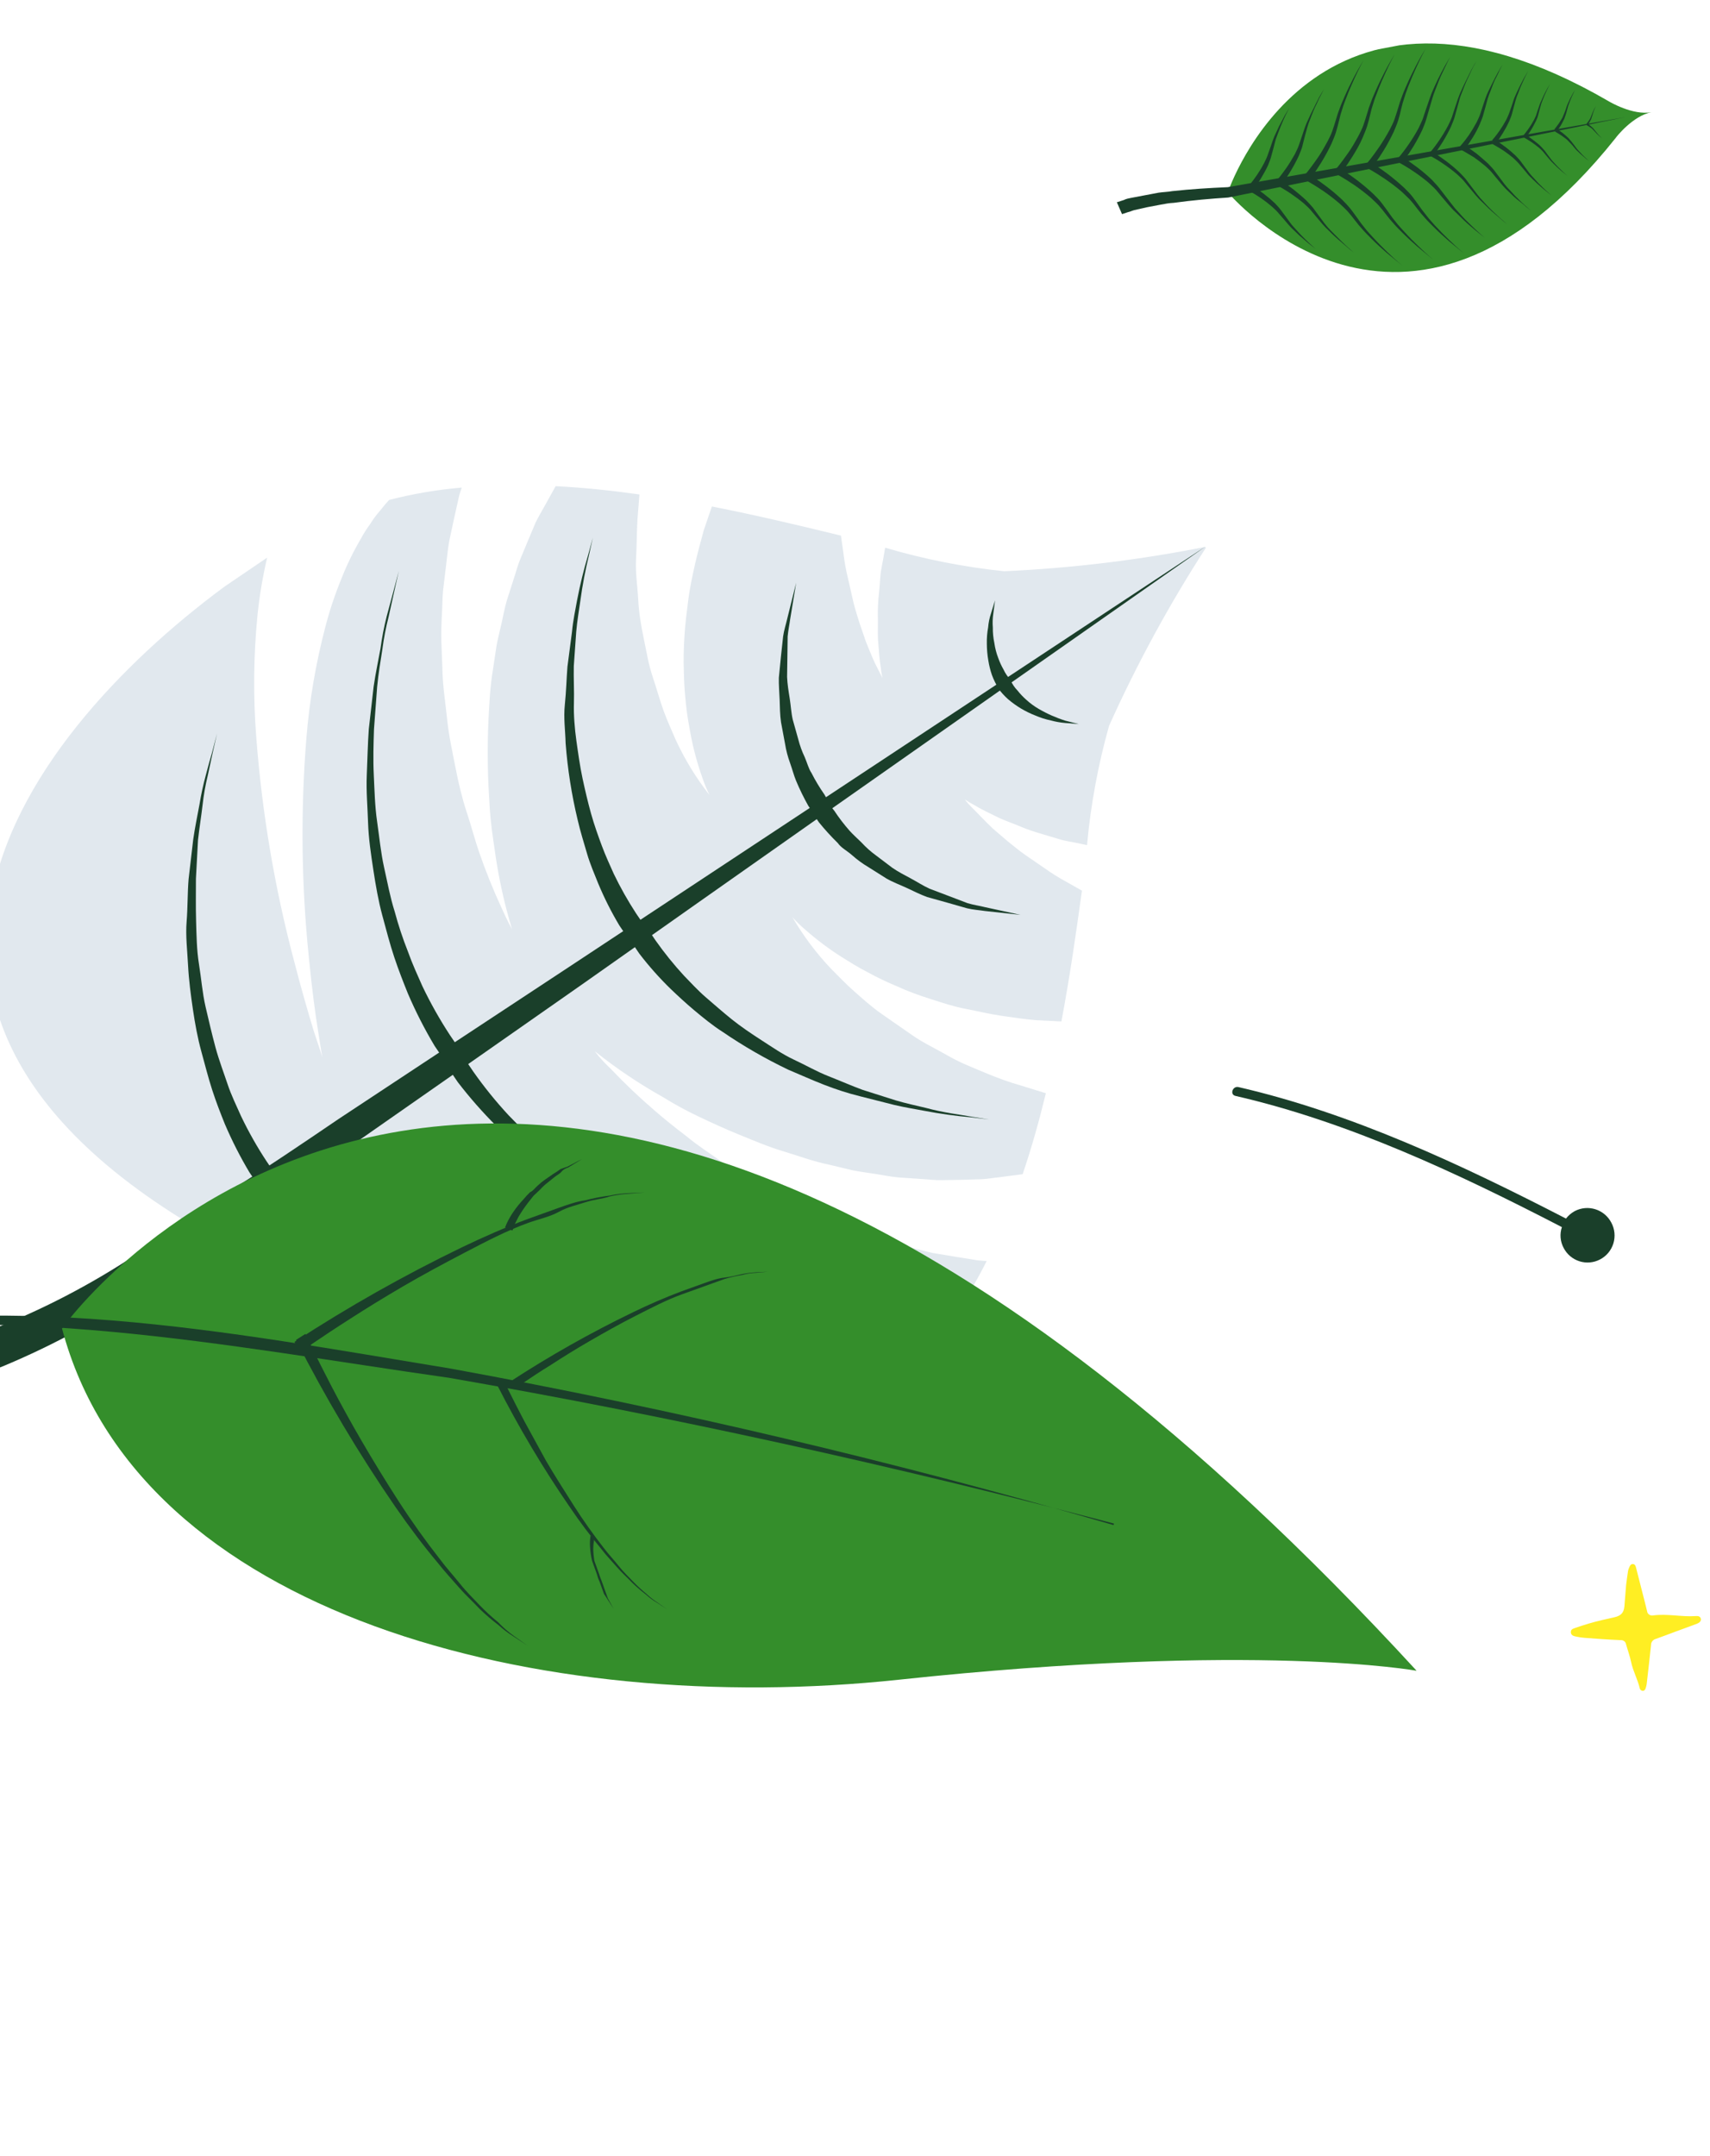
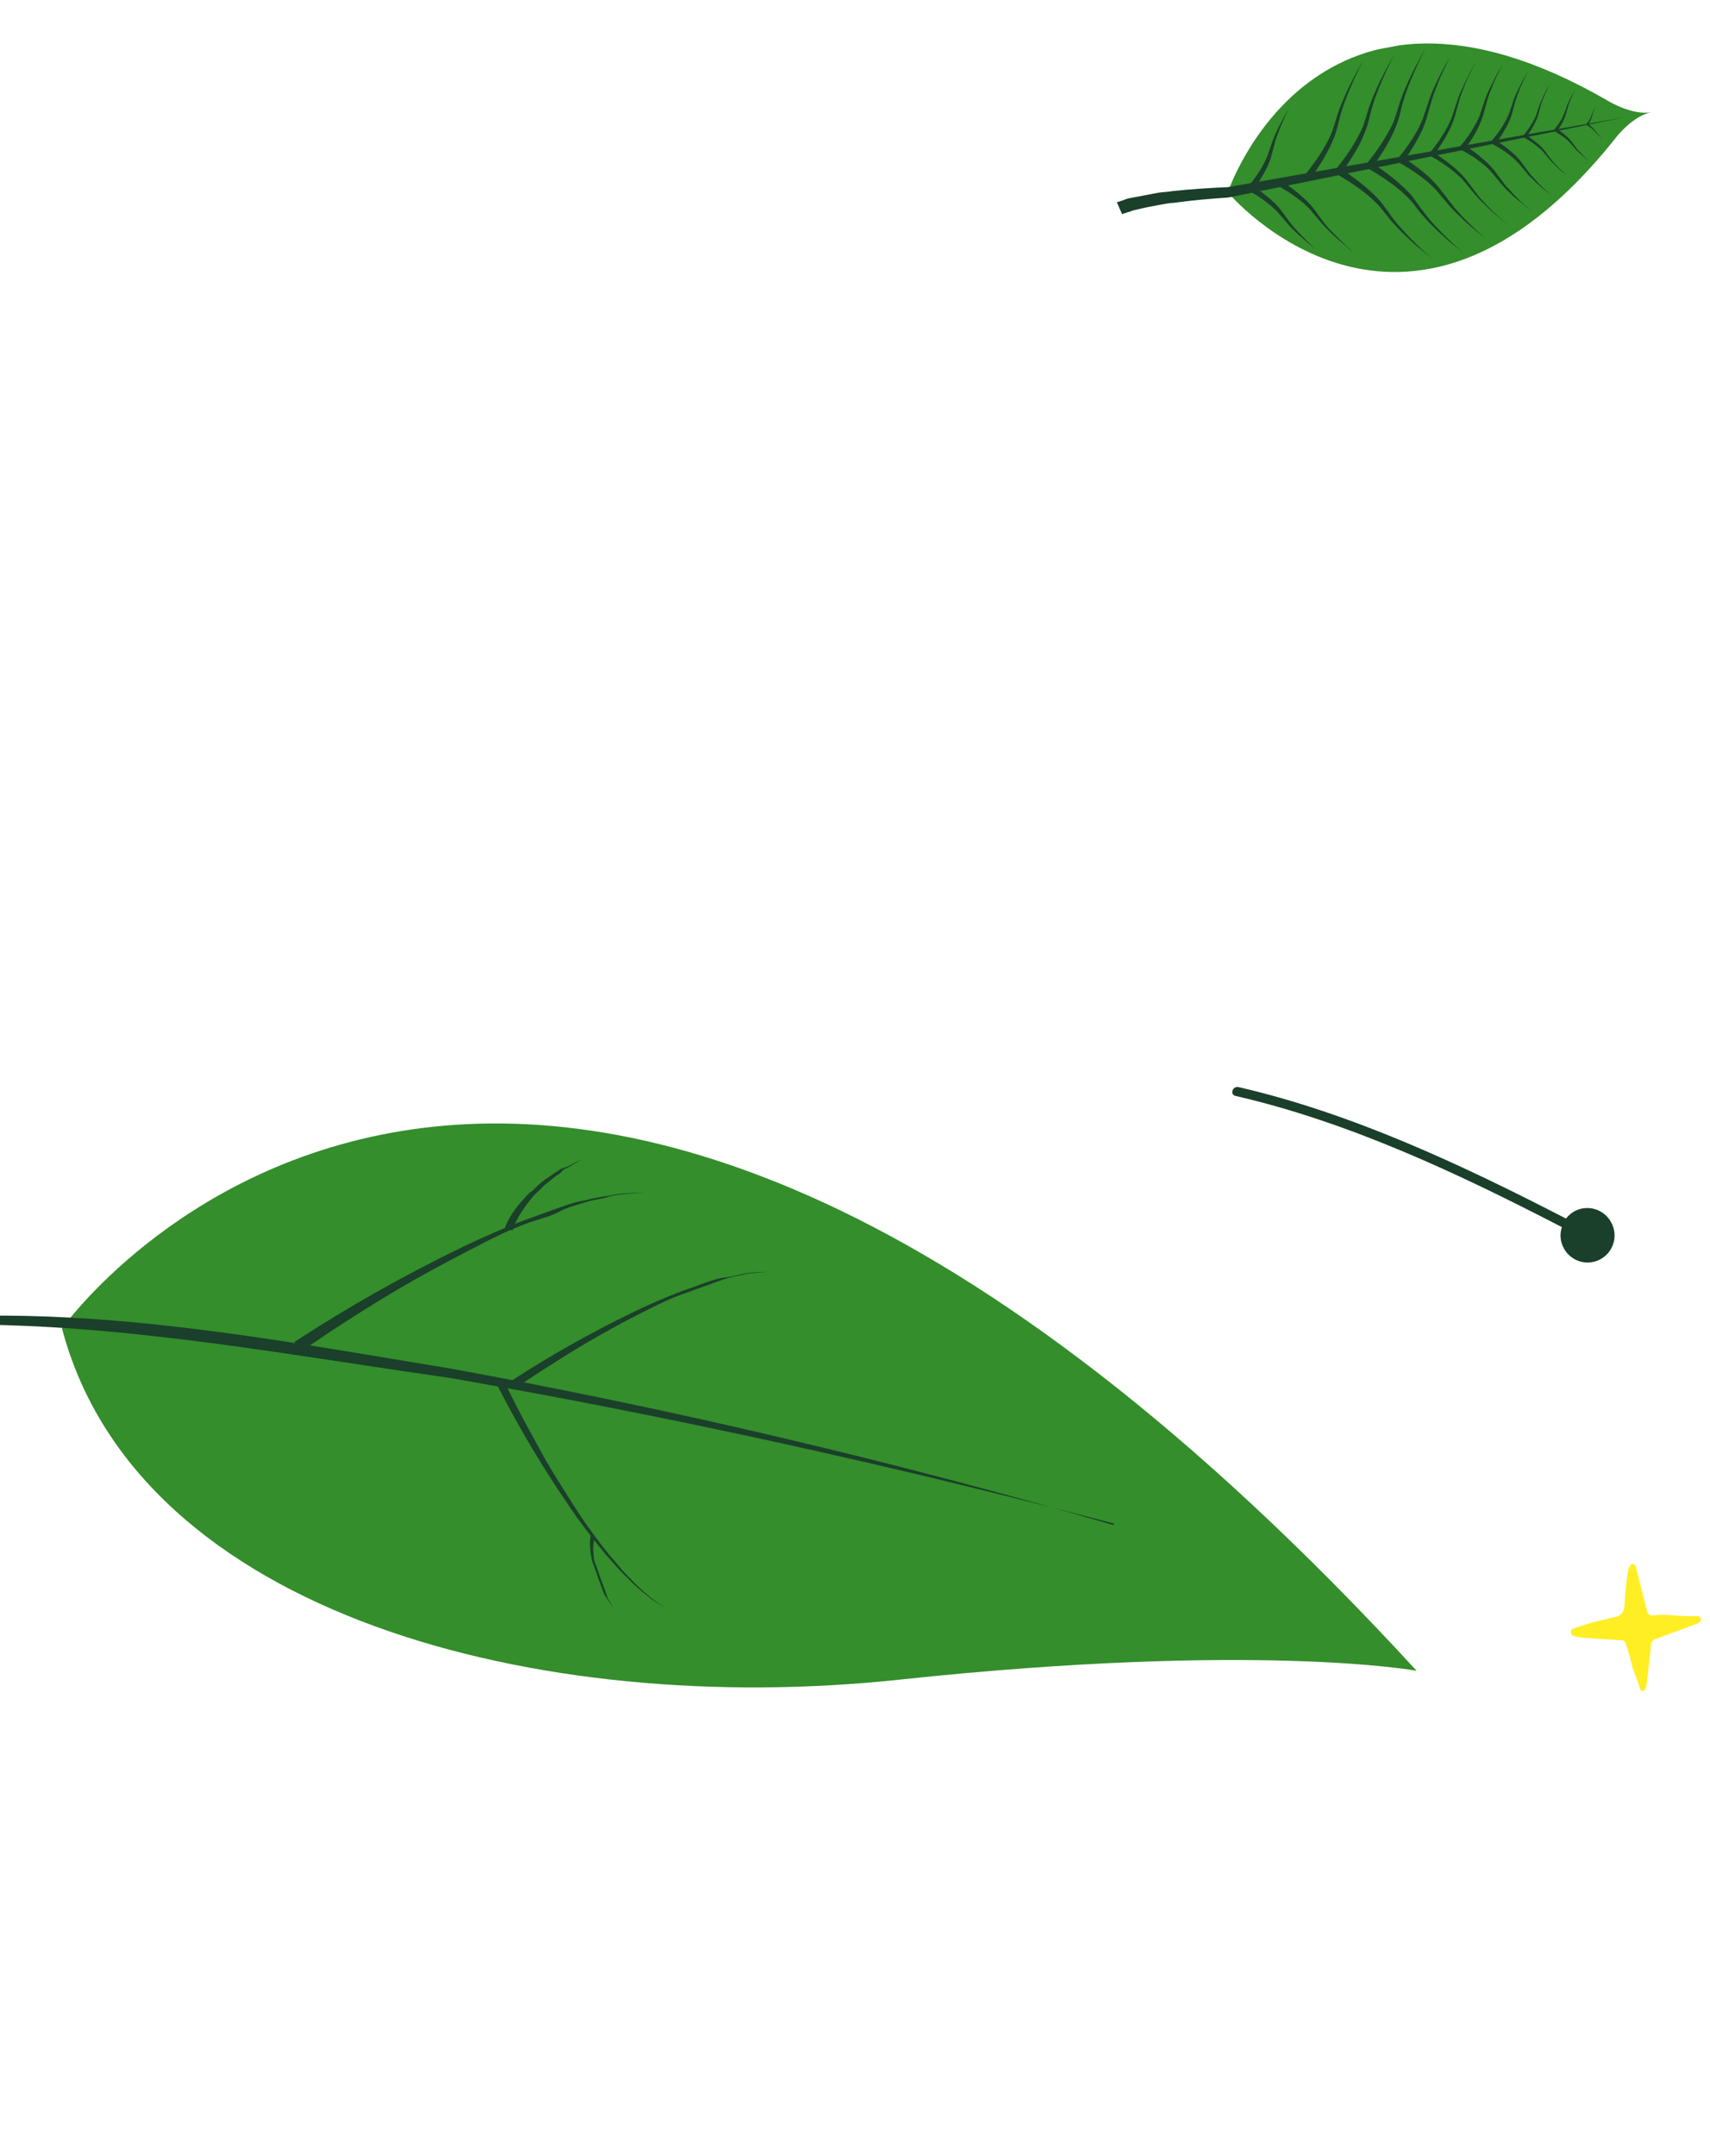
<svg xmlns="http://www.w3.org/2000/svg" width="457" height="576" viewBox="0 0 457 576" fill="none">
  <g clip-path="url(#clip0_2828_7628)">
    <path d="M439.164 451.731C438.94 451.747 438.719 451.681 438.544 451.548C438.369 451.415 438.253 451.224 438.219 451.013C437.653 448.629 436.428 446.459 435.917 444.03C435.582 442.416 435.002 440.862 434.56 439.273C434.509 438.944 434.328 438.647 434.052 438.444C433.777 438.242 433.43 438.148 433.083 438.184C429.899 438.051 426.715 437.814 423.539 437.576C422.71 437.509 421.888 437.385 421.078 437.207C420.441 437.077 419.827 436.825 419.813 436.053C419.799 435.281 420.38 435.145 420.915 434.949C423.314 434.094 425.764 433.376 428.251 432.799C429.307 432.544 430.374 432.328 431.431 432.08C433.185 431.679 433.954 430.897 434.121 429.186C434.307 427.305 434.391 425.409 434.576 423.528C434.704 422.25 434.924 420.98 435.094 419.714C435.151 419.412 435.247 419.118 435.38 418.838C435.577 418.399 435.757 417.85 436.375 417.854C436.993 417.858 437.132 418.421 437.255 418.897C437.813 421.082 438.362 423.268 438.929 425.461C439.351 427.116 439.789 428.761 440.177 430.419C440.194 430.603 440.251 430.782 440.344 430.943C440.438 431.104 440.567 431.244 440.722 431.354C440.877 431.464 441.055 431.541 441.244 431.58C441.433 431.619 441.629 431.62 441.819 431.582C445.601 431.075 449.37 432.013 453.106 431.757C453.704 431.707 454.324 431.736 454.529 432.396C454.734 433.056 454.165 433.542 453.575 433.775C451.674 434.507 449.751 435.178 447.839 435.887C445.928 436.596 444.261 437.245 442.46 437.873C442.094 437.983 441.776 438.205 441.554 438.505C441.333 438.804 441.221 439.165 441.237 439.53C440.882 442.987 440.477 446.448 440.08 449.901C440.022 450.326 439.917 450.743 439.766 451.147C439.726 451.285 439.65 451.412 439.544 451.514C439.439 451.616 439.308 451.691 439.164 451.731Z" fill="#FFEE23" />
  </g>
  <g clip-path="url(#clip1_2828_7628)">
    <path d="M441.373 29.971C436.343 30.922 429.978 27.082 429.978 27.082C351.437 -18.585 328.142 51.383 328.142 51.383C328.142 51.383 375.349 107.867 431.819 36.821C431.81 36.772 436.343 30.922 441.373 29.971Z" fill="#348E2B" />
    <path d="M434.371 31.294L327.886 50.043L328.081 50.007C323.086 50.22 318.261 50.527 313.326 51.057C312.111 51.286 310.855 51.297 309.63 51.478L307.807 51.823C307.2 51.938 306.592 52.053 305.985 52.168L302.266 52.871C301.634 52.99 300.978 53.114 300.359 53.433L298.485 54.04L299.864 57.208L301.451 56.681C302.01 56.576 302.513 56.304 303.087 56.145L306.563 55.362C307.147 55.251 307.73 55.141 308.338 55.026L310.112 54.691C311.278 54.47 312.542 54.231 313.692 54.19C318.599 53.514 323.377 53.09 328.227 52.778L328.397 52.746L434.371 31.294Z" fill="#1A3F2A" />
-     <path d="M348.948 48.129C348.948 48.129 350.825 49.136 353.533 50.944C355.051 51.987 356.515 53.108 357.919 54.3C358.63 54.998 359.438 55.677 360.105 56.409C360.772 57.14 361.466 58.017 362.136 58.899C362.798 59.776 363.504 60.619 364.25 61.425C364.96 62.248 365.753 62.981 366.444 63.708C367.904 65.172 369.327 66.441 370.563 67.518C373.016 69.576 374.816 70.976 374.816 70.976C374.816 70.976 373.098 69.611 370.754 67.331C369.582 66.191 368.218 64.835 366.851 63.328C366.179 62.573 365.43 61.806 364.793 60.969C364.096 60.145 363.445 59.283 362.845 58.387C362.223 57.496 361.558 56.638 360.883 55.732C360.198 54.906 359.469 54.118 358.7 53.371C357.319 52.071 355.869 50.847 354.356 49.704C353.037 48.718 351.905 47.923 351.1 47.394L349.813 46.579L348.948 48.129Z" fill="#1A3F2A" />
    <path d="M357.258 46.557C357.258 46.557 359.135 47.564 361.843 49.372C363.36 50.415 364.824 51.536 366.228 52.728C366.939 53.426 367.747 54.105 368.414 54.837C369.081 55.568 369.776 56.445 370.446 57.327C371.108 58.204 371.813 59.047 372.56 59.852C373.269 60.677 374.038 61.414 374.753 62.136C376.213 63.6 377.637 64.869 378.872 65.946C381.326 68.004 383.102 69.408 383.102 69.408C383.102 69.408 381.408 68.039 379.063 65.759C377.867 64.624 376.527 63.263 375.16 61.756C374.488 61.001 373.739 60.235 373.103 59.397C372.405 58.574 371.755 57.712 371.154 56.815C370.533 55.924 369.867 55.066 369.192 54.16C368.518 53.254 367.729 52.545 367.009 51.799C365.481 50.373 363.989 49.142 362.665 48.132C361.342 47.121 360.214 46.351 359.385 45.827L358.122 45.007L357.258 46.557Z" fill="#1A3F2A" />
    <path d="M365.57 44.985C365.57 44.985 367.447 45.992 370.131 47.804C371.662 48.838 373.135 49.957 374.541 51.156C375.252 51.854 376.035 52.538 376.727 53.264C377.418 53.991 378.088 54.873 378.758 55.755C379.42 56.632 380.126 57.474 380.872 58.28C381.582 59.104 382.35 59.842 383.066 60.564C384.526 62.027 385.949 63.297 387.185 64.374C389.638 66.432 391.414 67.836 391.414 67.836C391.414 67.836 389.72 66.467 387.376 64.187C386.179 63.051 384.84 61.691 383.448 60.189C382.801 59.428 382.052 58.662 381.415 57.825C380.779 56.987 380.069 56.163 379.443 55.247C378.816 54.332 378.18 53.494 377.505 52.588C376.83 51.681 376.042 50.973 375.321 50.227C373.793 48.801 372.302 47.57 370.978 46.559C369.654 45.549 368.527 44.779 367.698 44.255L366.411 43.439L365.57 44.985Z" fill="#1A3F2A" />
    <path d="M373.857 43.418C375.255 44.175 376.614 45.004 377.926 45.902C379.271 46.804 380.564 47.781 381.802 48.825C382.446 49.435 383.138 50.035 383.772 50.722L385.593 52.899L387.439 55.072C388.051 55.779 388.707 56.446 389.403 57.071C390.704 58.363 391.934 59.542 393.041 60.468C394.147 61.394 395.08 62.201 395.754 62.704L396.789 63.517L395.794 62.646C395.164 62.109 394.275 61.269 393.227 60.256C392.18 59.244 391.041 58.148 389.814 56.716C389.153 56.032 388.537 55.306 387.968 54.543L386.268 52.343L384.568 50.143C383.946 49.378 383.264 48.7 382.626 47.989C381.408 46.831 380.127 45.743 378.787 44.73C376.438 42.955 374.736 41.941 374.736 41.941L373.857 43.418Z" fill="#1A3F2A" />
    <path d="M382.283 41.648C383.537 42.339 384.755 43.093 385.933 43.908C387.137 44.727 388.295 45.611 389.403 46.556C389.99 47.126 390.62 47.662 391.166 48.29L392.8 50.276L394.459 52.257C395.001 52.901 395.586 53.506 396.211 54.069C397.364 55.238 398.469 56.289 399.484 57.132C400.499 57.973 401.263 58.686 401.889 59.198L402.832 59.928L401.933 59.165C401.336 58.672 400.543 57.94 399.625 57.08C398.533 56.078 397.493 55.02 396.509 53.912C395.927 53.315 395.38 52.686 394.869 52.028L393.323 49.975L391.743 47.878C391.187 47.202 390.572 46.612 390.006 46.013C388.909 44.985 387.76 44.015 386.562 43.109C384.453 41.541 382.924 40.645 382.924 40.645L382.283 41.648Z" fill="#1A3F2A" />
    <path d="M390.594 40.077C390.594 40.077 391.94 40.806 393.85 41.983C394.804 42.635 395.863 43.443 396.969 44.369C397.464 44.855 398.06 45.347 398.545 45.911L400.011 47.677L401.507 49.462C401.993 50.035 402.516 50.576 403.072 51.082C404.124 52.119 405.109 53.067 406.101 53.788C407.093 54.508 407.726 55.195 408.28 55.594L409.137 56.265L408.324 55.561C407.79 55.132 407.083 54.459 406.252 53.658C405.421 52.857 404.456 51.88 403.497 50.8C402.97 50.269 402.477 49.705 402.02 49.113L400.636 47.256L399.224 45.38C398.731 44.767 398.178 44.241 397.67 43.681C396.574 42.678 395.525 41.792 394.659 41.074C392.753 39.644 391.393 38.842 391.393 38.842L390.594 40.077Z" fill="#1A3F2A" />
    <path d="M398.906 38.504C398.906 38.504 400.055 39.119 401.742 40.187C402.666 40.813 403.558 41.486 404.414 42.204C404.846 42.626 405.327 43.04 405.745 43.516L407.005 44.992L408.275 46.517C408.673 47.022 409.207 47.45 409.62 47.901C410.513 48.766 411.369 49.563 412.143 50.198C412.918 50.833 413.524 51.374 413.991 51.715L414.703 52.286L414.035 51.681C413.588 51.312 412.977 50.747 412.266 50.049C411.446 49.282 410.671 48.469 409.943 47.614C409.496 47.165 409.078 46.688 408.691 46.186L407.509 44.594L406.327 43.002C405.925 42.473 405.435 42.011 405.022 41.559C404.186 40.759 403.304 40.008 402.382 39.31C401.455 38.598 400.49 37.939 399.491 37.335L398.906 38.504Z" fill="#1A3F2A" />
    <path d="M407.314 36.764C407.314 36.764 408.154 37.21 409.363 38.016C409.97 38.43 410.644 38.933 411.332 39.509C411.687 39.814 412.025 40.137 412.346 40.477L413.261 41.59L414.201 42.699C414.517 43.064 414.852 43.413 415.204 43.745C415.857 44.403 416.472 44.993 417.04 45.465C417.608 45.938 418.064 46.356 418.411 46.593L418.945 47.022L418.431 46.564C418.104 46.298 417.671 45.875 417.148 45.369C416.532 44.796 415.947 44.192 415.395 43.557C415.073 43.23 414.772 42.883 414.494 42.517L413.618 41.346L412.737 40.151C412.412 39.759 412.075 39.444 411.754 39.077C411.433 38.709 410.398 37.895 409.81 37.452C408.607 36.545 407.753 36.025 407.753 36.025L407.314 36.764Z" fill="#1A3F2A" />
    <path d="M415.627 35.193C415.627 35.193 416.298 35.545 417.218 36.152C417.681 36.468 418.182 36.853 418.74 37.277L419.489 38.043C419.714 38.303 420.017 38.573 420.247 38.858L420.966 39.73C421.208 40.009 421.468 40.272 421.744 40.516C422.207 40.978 422.693 41.417 423.201 41.83C423.671 42.262 424.167 42.665 424.688 43.036C424.688 43.036 424.091 42.544 423.284 41.738C422.885 41.36 422.415 40.869 421.964 40.349C421.513 39.829 421.465 39.838 421.254 39.525L420.575 38.594L419.88 37.717L419.137 36.849C418.594 36.371 418.104 35.909 417.632 35.544C416.693 34.84 416.062 34.429 416.062 34.429L415.627 35.193Z" fill="#1A3F2A" />
    <path d="M424.026 33.427L424.764 33.868L425.462 34.366L426.154 35.093C426.573 35.563 427.019 36.009 427.489 36.429L428.172 36.98L427.557 36.391C427.119 35.939 426.709 35.461 426.33 34.959L425.673 34.15C425.408 33.947 425.192 33.736 424.981 33.549C424.769 33.362 424.258 33.056 424.258 33.056L424.026 33.427Z" fill="#1A3F2A" />
    <path d="M341.39 49.558C341.39 49.558 342.872 50.337 344.973 51.73C346.169 52.538 347.325 53.405 348.435 54.328C348.987 54.854 349.617 55.391 350.159 55.994L351.784 57.931L353.438 59.888C353.983 60.52 354.567 61.117 355.186 61.676C356.221 62.727 357.309 63.724 358.445 64.665C359.407 65.492 360.219 66.196 360.849 66.732L361.793 67.462L360.889 66.675C360.321 66.202 359.553 65.465 358.63 64.58C357.708 63.696 356.671 62.605 355.523 61.461C354.951 60.87 354.413 60.248 353.912 59.597L352.39 57.539L350.864 55.458C350.308 54.781 349.717 54.187 349.151 53.588C347.954 52.453 346.795 51.512 345.755 50.674C344.605 49.784 343.407 48.958 342.166 48.201L341.39 49.558Z" fill="#1A3F2A" />
    <path d="M333.805 50.992C334.891 51.577 335.945 52.22 336.963 52.916C337.988 53.615 338.972 54.372 339.909 55.184C340.4 55.645 340.938 56.098 341.418 56.638L342.866 58.306L344.319 59.998C344.792 60.559 345.304 61.086 345.85 61.575C346.756 62.486 347.709 63.35 348.706 64.161C349.377 64.774 350.082 65.348 350.818 65.88L351.617 66.511L350.858 65.822C350.352 65.413 349.675 64.76 348.873 63.978C348.07 63.197 347.187 62.255 346.262 61.219C345.806 60.675 345.287 60.193 344.871 59.591L343.546 57.774L342.196 55.961C341.727 55.344 341.203 54.838 340.724 54.298C339.773 53.398 338.772 52.552 337.727 51.763C336.722 50.973 335.675 50.236 334.591 49.557L333.805 50.992Z" fill="#1A3F2A" />
    <path d="M350.064 47.918L350.964 46.688C351.516 45.878 352.284 44.749 353.152 43.35C354.143 41.733 355.046 40.064 355.857 38.35C356.25 37.367 356.721 36.396 357.027 35.355C357.334 34.313 357.631 33.223 357.884 32.166C358.111 31.111 358.402 30.071 358.755 29.052C359.042 28.039 359.46 27.052 359.809 26.104C360.532 24.202 361.307 22.441 361.982 20.952C363.331 17.973 364.433 16.076 364.433 16.076C364.433 16.076 363.245 17.914 361.731 20.823C360.978 22.302 360.117 24.003 359.292 25.899C358.914 26.828 358.443 27.799 358.083 28.826C357.677 29.846 357.328 30.889 357.038 31.948C356.736 33.014 356.376 34.04 356.056 35.009C355.735 35.977 355.207 36.909 354.791 37.77C353.817 39.542 352.913 41.151 351.934 42.496C350.073 45.168 348.693 46.79 348.693 46.79L350.064 47.918Z" fill="#1A3F2A" />
    <path d="M358.377 46.346L359.253 45.121C359.829 44.306 360.597 43.178 361.466 41.778C362.334 40.378 363.39 38.64 364.17 36.778C364.563 35.796 365.01 34.829 365.341 33.783C365.672 32.737 365.945 31.651 366.198 30.595C366.424 29.539 366.715 28.499 367.069 27.48C367.356 26.467 367.773 25.48 368.122 24.532C368.845 22.63 369.596 20.874 370.295 19.38C371.645 16.401 372.722 14.508 372.722 14.508C372.722 14.508 371.558 16.342 370.044 19.251C369.292 20.73 368.43 22.431 367.605 24.327C367.203 25.26 366.756 26.227 366.397 27.253C365.99 28.274 365.641 29.317 365.351 30.377C365.049 31.442 364.689 32.468 364.369 33.437C364.049 34.405 363.52 35.337 363.104 36.198C362.13 37.97 361.226 39.579 360.247 40.924C358.386 43.596 357.006 45.218 357.006 45.218L358.377 46.346Z" fill="#1A3F2A" />
    <path d="M366.666 44.778L367.566 43.549C368.142 42.734 368.91 41.605 369.778 40.206C370.646 38.806 371.58 37.091 372.483 35.205C372.876 34.223 373.322 33.256 373.653 32.21C373.984 31.164 374.257 30.079 374.486 29.027C374.731 27.972 375.03 26.931 375.381 25.907C375.668 24.895 376.086 23.908 376.411 22.964C377.158 21.058 377.908 19.302 378.607 17.808C379.957 14.829 381.034 12.936 381.034 12.936C381.034 12.936 379.871 14.77 378.356 17.679C377.604 19.158 376.742 20.859 375.918 22.755C375.515 23.688 375.069 24.655 374.709 25.681C374.303 26.702 373.954 27.744 373.664 28.804C373.362 29.87 373.002 30.896 372.682 31.864C372.361 32.833 371.833 33.765 371.416 34.625C370.538 36.251 369.576 37.83 368.535 39.356C366.698 42.023 365.319 43.646 365.319 43.646L366.666 44.778Z" fill="#1A3F2A" />
    <path d="M374.975 43.206C374.975 43.206 376.189 41.64 377.729 39.13C378.599 37.694 379.394 36.214 380.112 34.695C380.455 33.849 380.843 32.968 381.134 31.98L381.913 29.311L382.692 26.642C382.943 25.724 383.252 24.824 383.617 23.946C384.255 22.262 384.863 20.684 385.502 19.403C386.141 18.122 386.628 16.971 387.019 16.242L387.628 15.068L386.961 16.202C386.517 16.917 385.939 17.984 385.251 19.274C384.564 20.564 383.84 22.063 383.1 23.741C382.692 24.628 382.335 25.537 382.03 26.465L381.105 29.161L380.204 31.853C379.861 32.7 379.44 33.536 379.063 34.339C378.292 35.763 377.444 37.144 376.522 38.476C375.628 39.791 374.666 41.058 373.641 42.273L374.975 43.206Z" fill="#1A3F2A" />
    <path d="M383.112 41.492C383.112 41.492 384.208 40.1 385.599 37.87C386.383 36.588 387.1 35.266 387.745 33.909C388.053 33.144 388.411 32.371 388.681 31.538L389.386 29.009L390.071 26.509C390.269 25.69 390.655 24.936 390.915 24.181C391.426 22.79 392.008 21.425 392.659 20.094C393.19 18.909 393.661 17.937 394.046 17.31L394.605 16.271L393.993 17.295C393.588 17.951 393.088 18.903 392.509 20.097C391.929 21.291 391.226 22.634 390.576 24.119C390.207 24.882 389.885 25.667 389.611 26.47L388.79 28.92L387.994 31.365C387.694 32.127 387.357 32.872 386.981 33.599C386.296 34.891 385.542 36.145 384.721 37.355C383.923 38.544 383.064 39.691 382.149 40.792L383.112 41.492Z" fill="#1A3F2A" />
    <path d="M391.421 39.92C391.421 39.92 392.394 38.677 393.647 36.65C394.263 35.651 394.916 34.443 395.497 33.123C395.766 32.416 396.089 31.725 396.324 30.974L396.954 28.712L397.563 26.478C397.772 25.76 398.026 25.055 398.322 24.368C398.821 23.013 399.32 21.657 399.844 20.701C400.368 19.745 400.737 18.767 401.078 18.173L401.578 17.221L401.02 18.134C400.655 18.732 400.21 19.573 399.651 20.611C399.092 21.65 398.517 22.868 397.824 24.26C397.491 24.934 397.202 25.629 396.958 26.34L396.218 28.548L395.497 30.727C395.252 31.429 394.877 32.105 394.594 32.739C393.902 34.004 393.211 35.144 392.561 36.099C391.232 37.989 390.226 39.062 390.226 39.062L391.421 39.92Z" fill="#1A3F2A" />
    <path d="M399.734 38.348C400.444 37.421 401.101 36.455 401.704 35.454C402.308 34.467 402.854 33.446 403.341 32.396C403.556 31.8 403.848 31.216 404.029 30.576L404.548 28.662L405.067 26.749C405.238 26.138 405.453 25.541 405.711 24.963C406.076 23.901 406.502 22.86 406.985 21.847C407.392 20.938 407.754 20.189 408.035 19.681L408.436 18.874L407.982 19.666C407.672 20.154 407.257 20.888 406.816 21.753C406.375 22.618 405.821 23.681 405.305 24.812C405.086 25.383 404.745 25.977 404.559 26.593L403.934 28.476L403.299 30.311C403.084 30.906 402.788 31.467 402.539 32.018C402.005 32.998 401.42 33.95 400.788 34.871C399.68 36.467 398.763 37.473 398.763 37.473L399.734 38.348Z" fill="#1A3F2A" />
    <path d="M407.874 36.658C407.874 36.658 408.479 35.862 409.268 34.578C409.653 33.951 410.063 33.193 410.479 32.332C410.896 31.472 410.847 31.481 411.007 30.997L411.391 29.563L411.778 28.153C411.89 27.678 412.088 27.262 412.233 26.831C412.553 25.989 412.881 25.196 413.208 24.529C413.535 23.862 413.759 23.315 413.966 22.948L414.278 22.334L413.937 22.928C413.701 23.276 413.428 23.831 413.072 24.479C412.716 25.126 412.359 25.9 411.992 26.751C411.778 27.177 411.592 27.616 411.435 28.066L410.965 29.441L410.519 30.812C410.345 31.246 410.148 31.67 409.929 32.083C409.499 32.871 409.055 33.585 408.641 34.193C407.809 35.384 407.191 36.106 407.191 36.106L407.874 36.658Z" fill="#1A3F2A" />
    <path d="M416.087 35.105C416.087 35.105 416.525 34.492 417.142 33.493C417.448 32.981 417.735 32.372 418.067 31.73L418.442 30.65C418.57 30.292 418.677 29.926 418.763 29.555L419.061 28.465C419.142 28.097 419.31 27.788 419.421 27.439C419.531 27.09 419.909 26.162 420.142 25.664C420.599 24.619 420.975 23.943 420.975 23.943C420.628 24.472 420.311 25.02 420.026 25.584C419.745 26.092 419.457 26.701 419.154 27.363C418.987 27.692 418.841 28.031 418.717 28.379L418.367 29.454C418.256 29.803 418.073 30.165 417.958 30.489L417.541 31.476C417.176 32.075 416.85 32.615 416.535 33.078C415.9 33.98 415.404 34.553 415.404 34.553L416.087 35.105Z" fill="#1A3F2A" />
-     <path d="M424.317 33.372L424.805 32.624L425.235 31.837L425.55 30.844C425.72 30.238 425.927 29.643 426.17 29.062L426.527 28.289L426.093 29.052C425.808 29.614 425.556 30.192 425.338 30.783L424.959 31.712L424.491 32.431L423.965 33.111L424.317 33.372Z" fill="#1A3F2A" />
-     <path d="M342.484 49.351C343.363 48.171 344.182 46.948 344.937 45.685C345.721 44.395 346.436 43.065 347.078 41.699C347.382 40.91 347.739 40.137 348.005 39.28L348.663 36.634L349.348 34.134C349.571 33.335 349.844 32.551 350.163 31.786C350.736 30.291 351.274 28.877 351.907 27.699C352.31 26.748 352.765 25.82 353.27 24.919L353.799 23.861L353.187 24.884C352.778 25.517 352.254 26.473 351.679 27.691C351.104 28.91 350.392 30.204 349.722 31.718C349.344 32.474 349.012 33.252 348.728 34.049L347.907 36.499L347.082 38.925C346.803 39.709 346.388 40.443 346.07 41.158C345.299 42.54 344.51 43.824 343.776 44.87C342.289 46.992 341.195 48.258 341.195 48.258L342.484 49.351Z" fill="#1A3F2A" />
+     <path d="M424.317 33.372L424.805 32.624L425.235 31.837L425.55 30.844C425.72 30.238 425.927 29.643 426.17 29.062L426.527 28.289C425.808 29.614 425.556 30.192 425.338 30.783L424.959 31.712L424.491 32.431L423.965 33.111L424.317 33.372Z" fill="#1A3F2A" />
    <path d="M334.923 50.781C335.684 49.753 336.389 48.685 337.037 47.582C337.721 46.466 338.344 45.313 338.901 44.128C339.15 43.45 339.453 42.788 339.664 42.042L340.259 39.862L340.829 37.686C340.996 36.974 341.304 36.336 341.529 35.663C342.013 34.361 342.491 33.161 342.952 32.141C343.414 31.12 343.806 30.264 344.127 29.699L344.583 28.781L344.069 29.66C343.578 30.424 343.131 31.216 342.73 32.031C342.099 33.15 341.527 34.302 341.017 35.482C340.691 36.131 340.405 36.8 340.162 37.485L339.432 39.615L338.693 41.696C338.443 42.374 338.107 42.992 337.819 43.601C337.243 44.7 336.604 45.763 335.905 46.788C335.211 47.808 334.464 48.791 333.667 49.732L334.923 50.781Z" fill="#1A3F2A" />
  </g>
  <g clip-path="url(#clip2_2828_7628)">
    <path d="M71.437 148.811C70.246 153.865 69.377 158.988 68.834 164.15C67.748 175.104 67.636 186.13 68.5 197.097C70.028 217.141 73.378 236.998 78.508 256.423C80.539 264.318 82.438 270.794 83.84 275.421L85.575 280.652L86.159 282.516L85.817 280.563L84.965 275.185C84.206 270.498 83.328 263.856 82.545 255.793C80.535 236.359 80.311 216.776 81.875 197.289C82.691 187.185 84.4 177.169 86.982 167.359C88.115 163.01 89.541 158.742 91.251 154.584C92.671 150.972 94.37 147.474 96.332 144.122C97.117 142.655 98.007 141.245 98.992 139.904C99.759 138.661 100.634 137.486 101.605 136.395C102.448 135.295 103.257 134.369 103.997 133.565C110.364 131.925 116.855 130.821 123.402 130.265C123.181 130.943 122.908 131.656 122.723 132.386L121.409 138.253L120.08 144.434C119.678 146.516 119.519 148.735 119.222 150.972L118.418 157.701C118.207 159.955 118.222 162.206 118.082 164.563C117.942 166.921 117.905 169.207 117.955 171.51L118.227 178.488C118.276 183.129 119.053 187.729 119.499 192.176C119.945 196.622 120.946 200.994 121.754 205.195C122.563 209.396 123.544 213.404 124.766 217.098C125.988 220.793 126.914 224.386 128.01 227.562C129.769 232.676 131.789 237.696 134.061 242.603C135.664 246.19 136.84 248.256 136.84 248.256C134.698 241.189 133.13 233.959 132.15 226.636C131.66 223.35 131.132 219.787 130.899 216.1C130.667 212.413 130.414 208.363 130.368 204.172C130.323 199.98 130.348 195.892 130.579 191.664C130.811 187.435 131.008 183.155 131.743 178.886L132.689 172.589C133.04 170.542 133.615 168.492 134.053 166.461C134.49 164.43 134.876 162.434 135.435 160.471L137.253 154.789C137.882 152.929 138.338 151.036 139.072 149.331L141.172 144.287L143.169 139.538C143.905 138.058 144.712 136.681 145.466 135.339L148.499 129.887C155.943 130.261 163.442 131.051 170.89 132.1L170.363 138.791C170.16 142.171 170.184 145.773 169.983 149.378C169.782 152.983 170.378 156.649 170.558 160.146C170.738 163.643 171.316 167.171 172.069 170.731C172.821 174.291 173.294 177.439 174.409 180.753C175.524 184.067 176.306 187.004 177.332 189.851C178.357 192.699 179.571 195.267 180.593 197.664C183.017 202.918 186.048 207.868 189.625 212.416C188.923 211.009 188.316 209.557 187.809 208.069C186.434 204.238 185.358 200.306 184.591 196.307C184.158 193.887 183.637 191.224 183.341 188.335C183.044 185.445 182.798 182.52 182.76 179.455C182.651 176.302 182.705 173.145 182.922 169.996C183.092 166.79 183.538 163.547 183.933 160.338C184.328 157.13 185.035 153.935 185.725 150.828C186.416 147.72 187.263 144.732 188.075 141.693L190.253 135.314C202.48 137.718 214.138 140.508 224.754 143.102L225.41 147.858C225.682 150.117 226.091 152.357 226.635 154.566L228.046 160.77C228.511 162.791 229.183 164.673 229.698 166.434L231.396 171.388C232.613 174.406 233.618 176.89 234.514 178.544C235.41 180.198 235.85 181.18 235.85 181.18C235.625 180.219 235.468 179.242 235.38 178.258C235.055 176.443 234.882 173.846 234.635 170.696C234.573 169.155 234.631 167.457 234.619 165.656C234.562 163.79 234.607 161.922 234.754 160.06C234.95 158.118 235.145 156.176 235.27 154.131C235.395 152.086 235.954 150.123 236.253 148.111L236.553 146.324C246.941 149.391 257.592 151.497 268.373 152.614C286.546 151.798 304.635 149.597 322.483 146.032V146.032C312.585 161.306 303.866 177.307 296.403 193.897C293.464 204.33 291.492 215.007 290.512 225.793L288.74 225.413C286.759 224.948 284.642 224.727 282.782 224.106L277.08 222.398C275.296 221.847 273.543 221.2 271.829 220.459C270.16 219.784 268.56 219.211 267.15 218.584C264.314 217.193 261.964 216.074 260.397 215.103C259.522 214.644 258.674 214.138 257.854 213.587C257.854 213.587 258.45 214.465 259.812 215.802C261.174 217.139 262.956 219.095 265.313 221.34L269.291 224.746C270.738 225.875 272.238 227.193 273.946 228.371L279.192 231.972C281.044 233.292 282.975 234.499 284.975 235.585L289.153 237.949C287.648 248.773 285.976 260.689 283.664 272.89L276.932 272.56C273.877 272.297 270.856 271.86 267.574 271.374C264.293 270.888 261.287 270.14 258.074 269.532C254.861 268.924 251.818 267.898 248.724 266.908C245.63 265.918 242.639 264.857 239.873 263.569C237.112 262.427 234.417 261.137 231.798 259.703C229.257 258.412 226.975 256.946 224.885 255.651C221.451 253.463 218.193 251.012 215.139 248.32C213.943 247.3 212.817 246.2 211.769 245.029C214.676 250.031 218.16 254.675 222.148 258.866C223.999 260.701 225.938 262.777 228.207 264.78C230.475 266.783 233.006 269.061 235.585 270.853C238.164 272.645 241.057 274.677 244.037 276.725C247.017 278.773 250.079 280.162 253.318 282.034C256.557 283.906 259.826 285.154 263.114 286.541C266.402 287.928 269.723 289.141 273.094 290.094L279.508 292.072C277.736 299.382 275.703 306.643 273.305 313.7L267.118 314.508C265.558 314.662 264.016 314.956 262.334 315.042L257.218 315.198L251.755 315.289C249.899 315.342 247.972 315.068 246.011 314.966L240.059 314.56C238.028 314.356 236.03 313.978 233.981 313.635C231.932 313.292 229.815 313.071 227.782 312.642L221.545 311.147C217.342 310.307 213.359 308.788 209.275 307.566C205.191 306.343 201.328 304.668 197.571 303.148C193.815 301.627 190.178 299.95 186.715 298.305C183.252 296.66 180.362 295.079 177.349 293.205C170.897 289.604 164.755 285.478 158.984 280.87C158.984 280.87 160.245 282.727 163.213 285.538C166.935 289.46 170.856 293.189 174.961 296.71C177.532 298.936 180.375 301.228 183.49 303.586C186.473 306.084 189.922 308.266 193.442 310.776C196.963 313.287 200.776 315.447 204.711 317.676C208.647 319.905 212.669 322.15 216.965 323.907L223.35 326.734C225.472 327.631 227.714 328.37 229.853 329.179C231.992 329.989 234.183 330.763 236.356 331.399L242.907 333.133C245.096 333.683 247.181 334.302 249.301 334.748L255.535 335.792L261.474 336.737C262.22 336.833 262.983 336.842 263.695 336.887C260.763 342.768 257.343 348.394 253.47 353.706C252.589 354.304 251.29 354.508 249.956 354.885C248.584 355.386 247.17 355.765 245.731 356.02C244.121 356.441 242.482 356.747 240.829 356.936C236.99 357.523 233.112 357.812 229.23 357.8C224.735 357.854 220.242 357.605 215.782 357.054C205.728 355.832 195.801 353.743 186.114 350.811C167.423 345.027 149.295 337.579 131.949 328.554C124.743 324.852 118.893 321.586 114.818 319.151L110.133 316.376L108.444 315.336L109.996 316.62L114.182 320.11C117.828 323.138 123.146 327.293 129.874 332.074C146.036 344.009 163.257 354.448 181.323 363.262C191.198 368.111 201.487 372.074 212.07 375.106C217.067 376.506 222.15 377.588 227.287 378.345C179.588 412.315 73.27 458.04 53.686 328.767C-59.454 262.564 22.267 180.614 71.437 148.811Z" fill="#E1E8EE" />
    <path d="M322.116 146.053L152.757 257.879C131.826 271.639 110.412 285.801 90.552 298.909C80.71 305.591 71.23 312.028 61.972 317.786C57.413 320.882 53.165 323.766 48.71 326.791C44.255 329.815 40.474 332.383 36.589 335.021C24.14 343.297 10.826 350.189 -3.116 355.572C-6.785 356.952 -10.595 357.921 -14.476 358.459L-17.25 358.609L-18.187 358.567L-18.497 369.257L-17.093 369.208C-16.191 369.199 -14.856 369.046 -13.157 368.873C-8.528 368.124 -3.989 366.887 0.383 365.184C14.89 359.17 28.691 351.569 41.531 342.522C45.52 339.814 49.663 337 53.963 334.081C58.263 331.162 62.51 328.277 66.842 324.959C75.855 318.839 85.335 312.403 94.932 305.359C114.441 291.736 135.246 277.233 156.015 262.678C238.917 204.203 322.116 146.053 322.116 146.053Z" fill="#1A3F2A" />
    <path d="M74.094 314.458L73.358 313.374L71.256 310.278C68.714 306.425 66.439 302.403 64.445 298.24C63.282 295.637 61.77 292.518 60.831 289.686C59.893 286.855 58.516 283.267 57.573 279.76C56.63 276.254 55.791 272.677 54.933 268.962C54.076 265.246 53.79 261.37 53.174 257.565C52.559 253.761 52.515 249.795 52.403 245.951C52.29 242.107 52.369 238.434 52.362 234.745L52.917 224.416C53.294 221.069 53.81 217.929 54.138 215.067C54.429 212.415 54.893 209.783 55.525 207.189L56.82 201.183L58.016 195.923L56.647 201.15C56.154 202.766 55.63 204.781 55.004 207.091C54.302 209.681 53.735 212.306 53.305 214.955C52.786 217.87 52.096 220.977 51.633 224.308L50.403 234.869C50.098 238.544 50.177 242.562 49.872 246.237C49.567 249.912 50.063 254.098 50.263 257.959C50.462 261.819 50.992 265.833 51.556 269.672C52.119 273.511 52.821 277.332 53.799 280.89C54.777 284.448 55.668 287.99 56.713 291.201C57.758 294.412 58.87 297.276 60.087 300.294C61.983 304.732 64.173 309.038 66.644 313.183C67.66 314.68 68.431 315.815 68.991 316.641L69.832 317.879L74.094 314.458Z" fill="#1A3F2A" />
    <path d="M123.305 281.045L122.499 279.858L120.221 276.504C117.486 272.328 115.034 267.973 112.883 263.467C111.632 260.622 110.26 257.709 109.005 254.188C107.627 250.709 106.45 247.153 105.481 243.537C104.276 239.756 103.556 235.797 102.662 231.805C101.768 227.813 101.375 223.556 100.775 219.44C100.175 215.324 100.095 211.081 99.894 206.995C99.693 202.91 99.821 198.752 99.951 194.818L100.794 183.465C101.134 179.841 101.736 176.492 102.201 173.387C102.584 170.464 103.144 167.566 103.877 164.709L105.308 158.234L106.588 152.54L105.099 158.149L103.356 164.61C102.633 167.47 102.073 170.367 101.68 173.288C101.111 176.464 100.37 179.831 99.857 183.422L98.563 194.781C98.278 198.819 98.201 202.942 98.021 207.136C97.841 211.329 98.234 215.586 98.366 219.794C98.499 224.002 99.152 228.308 99.787 232.476C100.422 236.643 101.126 240.689 102.175 244.576C103.225 248.462 104.204 252.246 105.373 255.75C106.541 259.254 107.811 262.463 109.029 265.481C111.089 270.281 113.467 274.938 116.147 279.421C117.198 280.969 118.039 282.207 118.67 283.136L119.546 284.426L123.305 281.045Z" fill="#1A3F2A" />
    <path d="M172.465 247.666L171.834 246.737L169.977 244.002C167.775 240.626 165.793 237.112 164.044 233.48C163.04 231.221 161.861 228.705 160.854 225.996C159.847 223.287 158.822 220.439 157.969 217.399C157.116 214.359 156.33 210.973 155.667 207.879C155.005 204.785 154.494 201.136 154.039 197.902C153.584 194.667 153.281 190.877 153.382 187.793C153.482 184.709 153.268 181.16 153.35 177.938L153.999 168.751C154.257 165.786 154.742 163.045 155.106 160.46C155.659 156.356 156.431 152.284 157.418 148.26L158.445 143.642L157.209 148.175C156.014 152.163 155.022 156.209 154.238 160.296C153.787 162.864 153.163 165.624 152.872 168.763L151.651 178.111C151.395 181.301 151.331 184.661 150.956 188.233C150.581 191.805 151.071 195.091 151.164 198.572C151.688 205.462 152.761 212.296 154.372 219.012C155.104 222.209 156.114 225.369 156.895 228.08C157.677 230.791 158.893 233.585 159.863 236.017C161.48 239.892 163.372 243.647 165.524 247.252C166.4 248.542 167.1 249.574 167.591 250.297L168.327 251.381L172.465 247.666Z" fill="#1A3F2A" />
    <path d="M221.71 214.304C221.175 213.665 220.705 212.973 220.308 212.24C219.03 210.412 217.881 208.496 216.87 206.507C216.099 205.372 215.724 203.817 215.072 202.3C214.339 200.767 213.759 199.166 213.34 197.52L211.848 192.2C211.436 190.368 211.354 188.464 211.046 186.562C210.739 184.659 210.431 182.757 210.349 180.853L210.433 175.292L210.502 170.043C210.647 168.361 211.001 166.764 211.182 165.359L212.782 155.678L210.367 165.385C210.047 166.809 209.519 168.373 209.288 170.038L208.716 175.327L208.148 181.066C208.091 182.989 208.295 184.961 208.361 186.953C208.426 188.944 208.439 190.971 208.73 192.96L209.792 198.647C210.077 200.439 210.536 202.197 211.163 203.899C211.746 205.538 212.156 207.145 212.738 208.559C213.704 210.867 214.803 213.117 216.027 215.298L217.604 217.62L221.71 214.304Z" fill="#1A3F2A" />
    <path d="M270.026 181.575C269.274 180.788 268.658 179.881 268.204 178.892C267.635 177.903 267.157 176.865 266.778 175.789C266.282 174.509 265.936 173.176 265.745 171.815C265.453 170.446 265.315 169.047 265.335 167.645C265.238 166.438 265.276 165.224 265.45 164.024L265.929 160.382L264.842 163.909C264.438 165.1 264.184 166.336 264.086 167.589C263.818 169.035 263.7 170.505 263.734 171.974C263.741 173.477 263.873 174.976 264.129 176.456C264.337 177.772 264.659 179.067 265.091 180.326C265.564 181.611 266.171 182.841 266.903 183.997L270.026 181.575Z" fill="#1A3F2A" />
    <path d="M69.723 317.499L70.529 318.686C71.09 319.512 71.895 320.699 72.877 322.143C75.826 325.989 79.032 329.63 82.472 333.044C84.689 335.083 87.064 337.466 89.645 339.483C92.365 341.802 95.204 343.975 98.153 345.995C101.135 348.268 104.461 350.157 107.753 352.219C111.045 354.281 114.681 355.959 118.198 357.793C121.714 359.628 125.366 360.994 128.949 362.481C132.532 363.969 136.183 365.109 139.711 366.182L149.981 368.934C153.247 369.732 156.39 370.237 159.291 370.831C161.9 371.392 164.537 371.816 167.192 372.101L173.354 372.817L178.684 373.421L173.353 372.592C171.686 372.367 169.637 372.024 167.292 371.58C164.648 371.211 162.032 370.671 159.459 369.963C156.575 369.282 153.5 368.656 150.354 367.701L140.514 364.354C137.106 363.125 133.539 361.551 130.113 360.183C126.687 358.815 123.188 356.894 119.638 355.233C116.088 353.571 112.899 351.439 109.694 349.394C106.489 347.348 103.387 345.232 100.596 342.905C97.805 340.577 95.067 338.44 92.607 336.266C90.147 334.091 88.015 331.844 85.954 329.7C82.833 326.328 79.946 322.747 77.313 318.981L75.211 315.884L74.44 314.749L69.723 317.499Z" fill="#1A3F2A" />
    <path d="M118.934 284.086L119.81 285.376C120.406 286.253 121.247 287.492 122.333 289.091C125.514 293.234 128.965 297.162 132.663 300.85C135.02 303.095 137.307 305.237 140.36 307.839C143.413 310.44 146.237 312.593 149.531 314.881C152.825 317.168 156.36 319.366 159.931 321.616C163.502 323.866 167.4 325.593 171.195 327.615C174.99 329.637 178.937 331.104 182.833 332.605C186.728 334.107 190.657 335.435 194.481 336.609L205.551 339.647C209.078 340.495 212.481 341.049 215.607 341.64C218.463 342.375 221.363 342.924 224.291 343.283C226.843 343.586 229.083 343.875 230.94 344.047L236.738 344.784L230.974 343.873L224.392 342.763C221.465 342.394 218.565 341.845 215.708 341.12C212.615 340.355 209.28 339.679 205.822 338.71L194.958 335.305C191.255 333.974 187.463 332.402 183.619 330.865C179.775 329.328 176.119 327.287 172.377 325.455C168.635 323.623 165.064 321.373 161.58 319.14C158.096 316.906 154.75 314.654 151.716 312.191C148.718 309.95 145.847 307.545 143.116 304.987C140.377 302.625 138.105 300.171 135.922 297.959C132.529 294.297 129.386 290.412 126.512 286.329L124.2 282.924L123.394 281.737L118.934 284.086Z" fill="#1A3F2A" />
    <path d="M168.094 250.708L168.795 251.74C169.32 252.514 169.986 253.494 170.862 254.784C173.416 258.117 176.208 261.26 179.216 264.19C181.154 266.041 183.214 267.96 185.499 269.877C187.784 271.793 190.505 274.017 193.031 275.619C198.647 279.457 204.55 282.859 210.688 285.796C213.854 287.115 217.038 288.572 220.22 289.804C223.403 291.036 226.619 292.094 229.885 292.892L239.025 295.206C241.909 295.886 244.704 296.325 247.223 296.802C251.311 297.581 255.437 298.152 259.584 298.512L264.289 299.087L259.618 298.338C256.665 297.779 252.343 297.321 247.426 295.986C244.889 295.371 242.162 294.81 239.311 293.956L230.533 291.17C227.507 290.058 224.48 288.721 221.384 287.506C218.289 286.29 215.294 284.554 212.197 283.113C209.099 281.673 206.206 279.641 203.523 277.919C200.84 276.198 197.895 274.201 195.558 272.32C193.222 270.438 190.604 268.144 188.598 266.415C186.591 264.687 184.582 262.507 182.818 260.689C180.086 257.725 177.55 254.586 175.227 251.292L173.405 248.609L172.739 247.629L168.094 250.708Z" fill="#1A3F2A" />
    <path d="M217.254 217.329L218.866 219.703C220.441 221.645 222.128 223.496 223.916 225.245C224.757 226.484 226.358 227.282 227.667 228.429C229.016 229.639 230.482 230.715 232.042 231.64L236.937 234.725C238.678 235.729 240.573 236.403 242.348 237.233C244.123 238.064 245.968 238.997 247.776 239.654L253.286 241.191L258.447 242.663C260.08 243.062 261.729 243.149 263.17 243.377L272.734 244.422L263.146 242.338C261.773 241.988 260.193 241.779 258.576 241.293L253.672 239.421L248.473 237.448C246.733 236.669 245.095 235.594 243.424 234.693C241.753 233.792 240.03 232.927 238.444 231.817L234.085 228.519C232.692 227.51 231.406 226.363 230.246 225.094C229.111 223.98 227.959 222.952 227.033 221.923C225.559 220.248 224.202 218.474 222.973 216.612C222.426 215.956 221.945 215.247 221.537 214.496L217.254 217.329Z" fill="#1A3F2A" />
-     <path d="M266.71 183.826C267.505 184.914 268.413 185.915 269.418 186.812C271.577 188.657 274.032 190.125 276.681 191.155C278.045 191.745 279.466 192.195 280.922 192.497C282.133 192.825 283.371 193.044 284.621 193.152L288.301 193.443L284.739 192.545C282.25 191.765 279.857 190.709 277.606 189.396C276.418 188.708 275.307 187.895 274.294 186.97C273.422 186.203 272.622 185.359 271.901 184.449C271.157 183.682 270.552 182.791 270.114 181.817L266.71 183.826Z" fill="#1A3F2A" />
  </g>
  <path d="M430.625 326.638C429.738 324.937 428.214 323.657 426.388 323.077C424.561 322.497 422.58 322.666 420.88 323.546C419.959 324.044 419.153 324.728 418.512 325.556C390.706 311.216 361.37 297.421 330.98 290.426C329.429 290.08 328.6 292.412 330.163 292.782C360.409 299.728 389.661 313.474 417.418 327.838C417.112 328.744 416.995 329.703 417.073 330.657C417.152 331.61 417.425 332.537 417.875 333.382C418.308 334.227 418.903 334.978 419.627 335.592C420.351 336.206 421.189 336.671 422.093 336.96C422.996 337.248 423.948 337.355 424.892 337.274C425.837 337.192 426.756 336.925 427.596 336.486C428.448 336.046 429.204 335.441 429.819 334.705C430.433 333.969 430.895 333.118 431.177 332.201C431.459 331.284 431.555 330.32 431.46 329.365C431.366 328.41 431.082 327.482 430.625 326.638V326.638Z" fill="#1A3F2A" />
  <g clip-path="url(#clip3_2828_7628)">
    <path d="M378.597 446.368C378.597 446.368 336.049 438.527 240.254 448.754C144.46 458.982 36.85 431.646 16.573 354.927C16.573 354.927 137.283 183.841 378.597 446.368Z" fill="#348E2B" />
    <path d="M297.699 407.035C239.039 391.642 179.629 378.446 120.014 368.102C60.628 359.682 -0.603 346.987 -60.542 358.438C-1.262 343.444 61.202 355.927 120.436 365.636C180.167 376.532 239.305 390.489 297.617 407.45L297.699 407.035Z" fill="#1A3F2A" />
    <path d="M78.684 358.511C93.066 349.139 108.029 340.692 123.482 333.22C129.261 330.447 135.181 327.855 140.815 325.752C143.678 324.722 146.405 323.742 148.995 322.81C151.586 321.878 154.04 320.996 156.462 320.665C158.593 320.11 160.757 319.692 162.942 319.414C164.588 319.059 166.263 318.845 167.946 318.772C170.739 318.616 172.342 318.579 172.342 318.579C172.342 318.579 170.763 318.684 167.927 318.933C166.25 319.033 164.585 319.271 162.947 319.644C161.106 320.306 158.908 320.402 156.566 321.167C154.223 321.933 151.783 322.425 149.339 323.766C146.896 325.108 144.022 325.679 141.158 326.708C135.568 328.719 129.864 331.696 124.159 334.673C118.455 337.651 112.843 340.672 107.689 343.682C102.536 346.693 97.748 349.649 93.685 352.268C85.603 357.411 80.398 361.135 80.398 361.135L78.684 358.511Z" fill="#1A3F2A" />
    <path d="M134.977 327.929L135.432 326.84C135.908 325.83 136.459 324.859 137.081 323.932C137.938 322.663 138.898 321.466 139.952 320.354C140.489 319.703 141.063 319.085 141.672 318.501C142.422 318.231 143.019 317.322 143.67 316.779C144.301 316.176 144.977 315.623 145.694 315.126L147.79 313.678C148.476 313.271 149.139 312.826 149.775 312.347L151.752 311.636C154.016 310.436 155.578 309.643 155.578 309.643C155.578 309.643 154.133 310.548 151.851 311.909C151.305 312.105 150.624 312.35 150.089 313.005C149.555 313.66 148.873 313.905 148.222 314.448L146.31 315.984C145.621 316.512 144.983 317.103 144.404 317.75L142.567 319.491L141.032 321.431C140.164 322.576 139.359 323.767 138.619 324.999C138.028 326.137 137.524 327.09 137.287 327.716L136.968 328.756L134.977 327.929Z" fill="#1A3F2A" />
    <path d="M136.133 369.249C146.749 362.316 157.8 356.074 169.217 350.562C173.477 348.49 177.81 346.623 182.012 345.035C184.125 344.275 186.102 343.564 188.079 342.853C190.056 342.142 191.761 341.529 193.612 341.326C195.464 341.123 196.92 340.676 198.358 340.391C199.571 340.142 200.8 339.984 202.037 339.916L205.287 339.75L202.086 340.053C200.827 340.093 199.577 340.284 198.363 340.62C196.777 340.881 195.209 341.239 193.667 341.692C192.031 342.28 190.19 342.942 188.281 343.629C186.373 344.315 184.395 345.026 182.282 345.786C178.123 347.282 173.913 349.49 169.747 351.606C165.58 353.722 161.419 356.067 157.531 358.314C153.642 360.561 150.188 362.729 147.254 364.633C140.952 368.519 137.44 371.17 137.44 371.17L136.133 369.249Z" fill="#1A3F2A" />
-     <path d="M79.108 357.973C86.951 373.363 95.793 388.222 105.576 402.456C109.257 407.766 113.118 412.935 117.011 417.552C118.855 419.898 120.855 422.033 122.694 424.149C124.533 426.265 126.453 427.966 128.218 429.877C129.805 431.402 131.477 432.836 133.227 434.17C134.473 435.297 135.817 436.312 137.243 437.2L140.969 439.64L137.354 437.083C135.819 435.984 134.392 434.74 133.093 433.369C131.394 431.992 129.781 430.511 128.265 428.934C126.641 427.204 124.764 425.41 122.945 423.133C121.125 420.856 119.242 418.833 117.442 416.395C113.753 411.704 110.029 406.486 106.552 401.102C103.076 395.717 99.712 390.216 96.699 385.05C93.687 379.885 90.977 374.919 88.766 370.7C84.296 362.124 81.614 356.377 81.614 356.377L79.108 357.973Z" fill="#1A3F2A" />
    <path d="M132.876 370.035C138.63 381.339 145.126 392.249 152.32 402.695C154.931 406.559 157.737 410.288 160.726 413.866C162.052 415.626 163.627 417.22 164.947 418.751C166.268 420.282 167.719 421.535 168.966 422.86C170.131 423.979 171.358 425.031 172.64 426.013C173.564 426.869 174.581 427.615 175.674 428.24L178.399 430.037L175.717 428.147C174.682 427.482 173.712 426.72 172.82 425.872C171.566 424.856 170.377 423.764 169.257 422.601C168.011 421.275 166.627 419.998 165.351 418.375C164.074 416.751 162.592 415.201 161.266 413.441C158.546 409.944 155.771 406.082 153.269 402.122C150.767 398.162 148.148 394.089 145.924 390.26L140.098 379.627C136.687 373.139 134.779 369.119 134.779 369.119L132.876 370.035Z" fill="#1A3F2A" />
    <path d="M157.82 410.282L157.706 411.249C157.636 412.043 157.64 412.843 157.718 413.636C157.798 414.77 157.971 415.894 158.234 416.999L158.873 418.775L159.536 420.62C159.689 421.257 159.911 421.876 160.2 422.464L160.814 424.172L161.403 425.811L162.26 427.123L163.998 429.815L162.465 427.05L161.924 425.547L160.721 422.2C160.475 421.62 160.262 421.027 160.082 420.424L159.443 418.648L158.829 416.94C158.663 415.901 158.569 414.853 158.547 413.801C158.553 413.053 158.62 412.307 158.745 411.57L158.841 410.764L157.82 410.282Z" fill="#1A3F2A" />
  </g>
  <defs>
    <clipPath id="clip0_2828_7628">
      <rect width="35" height="34" fill="white" transform="translate(418.41 419.326) rotate(-4.762)" />
    </clipPath>
    <clipPath id="clip1_2828_7628">
      <rect width="60.135" height="144.87" fill="white" transform="matrix(-0.186 -0.983 -0.983 0.186 446.961 59.526)" />
    </clipPath>
    <clipPath id="clip2_2828_7628">
-       <rect width="277.194" height="407.177" fill="white" transform="matrix(-0.562 -0.827 -0.827 0.562 400.008 260.769)" />
-     </clipPath>
+       </clipPath>
    <clipPath id="clip3_2828_7628">
      <rect width="231.645" height="383.253" fill="white" transform="translate(300.18 228.323) rotate(70.22)" />
    </clipPath>
  </defs>
</svg>